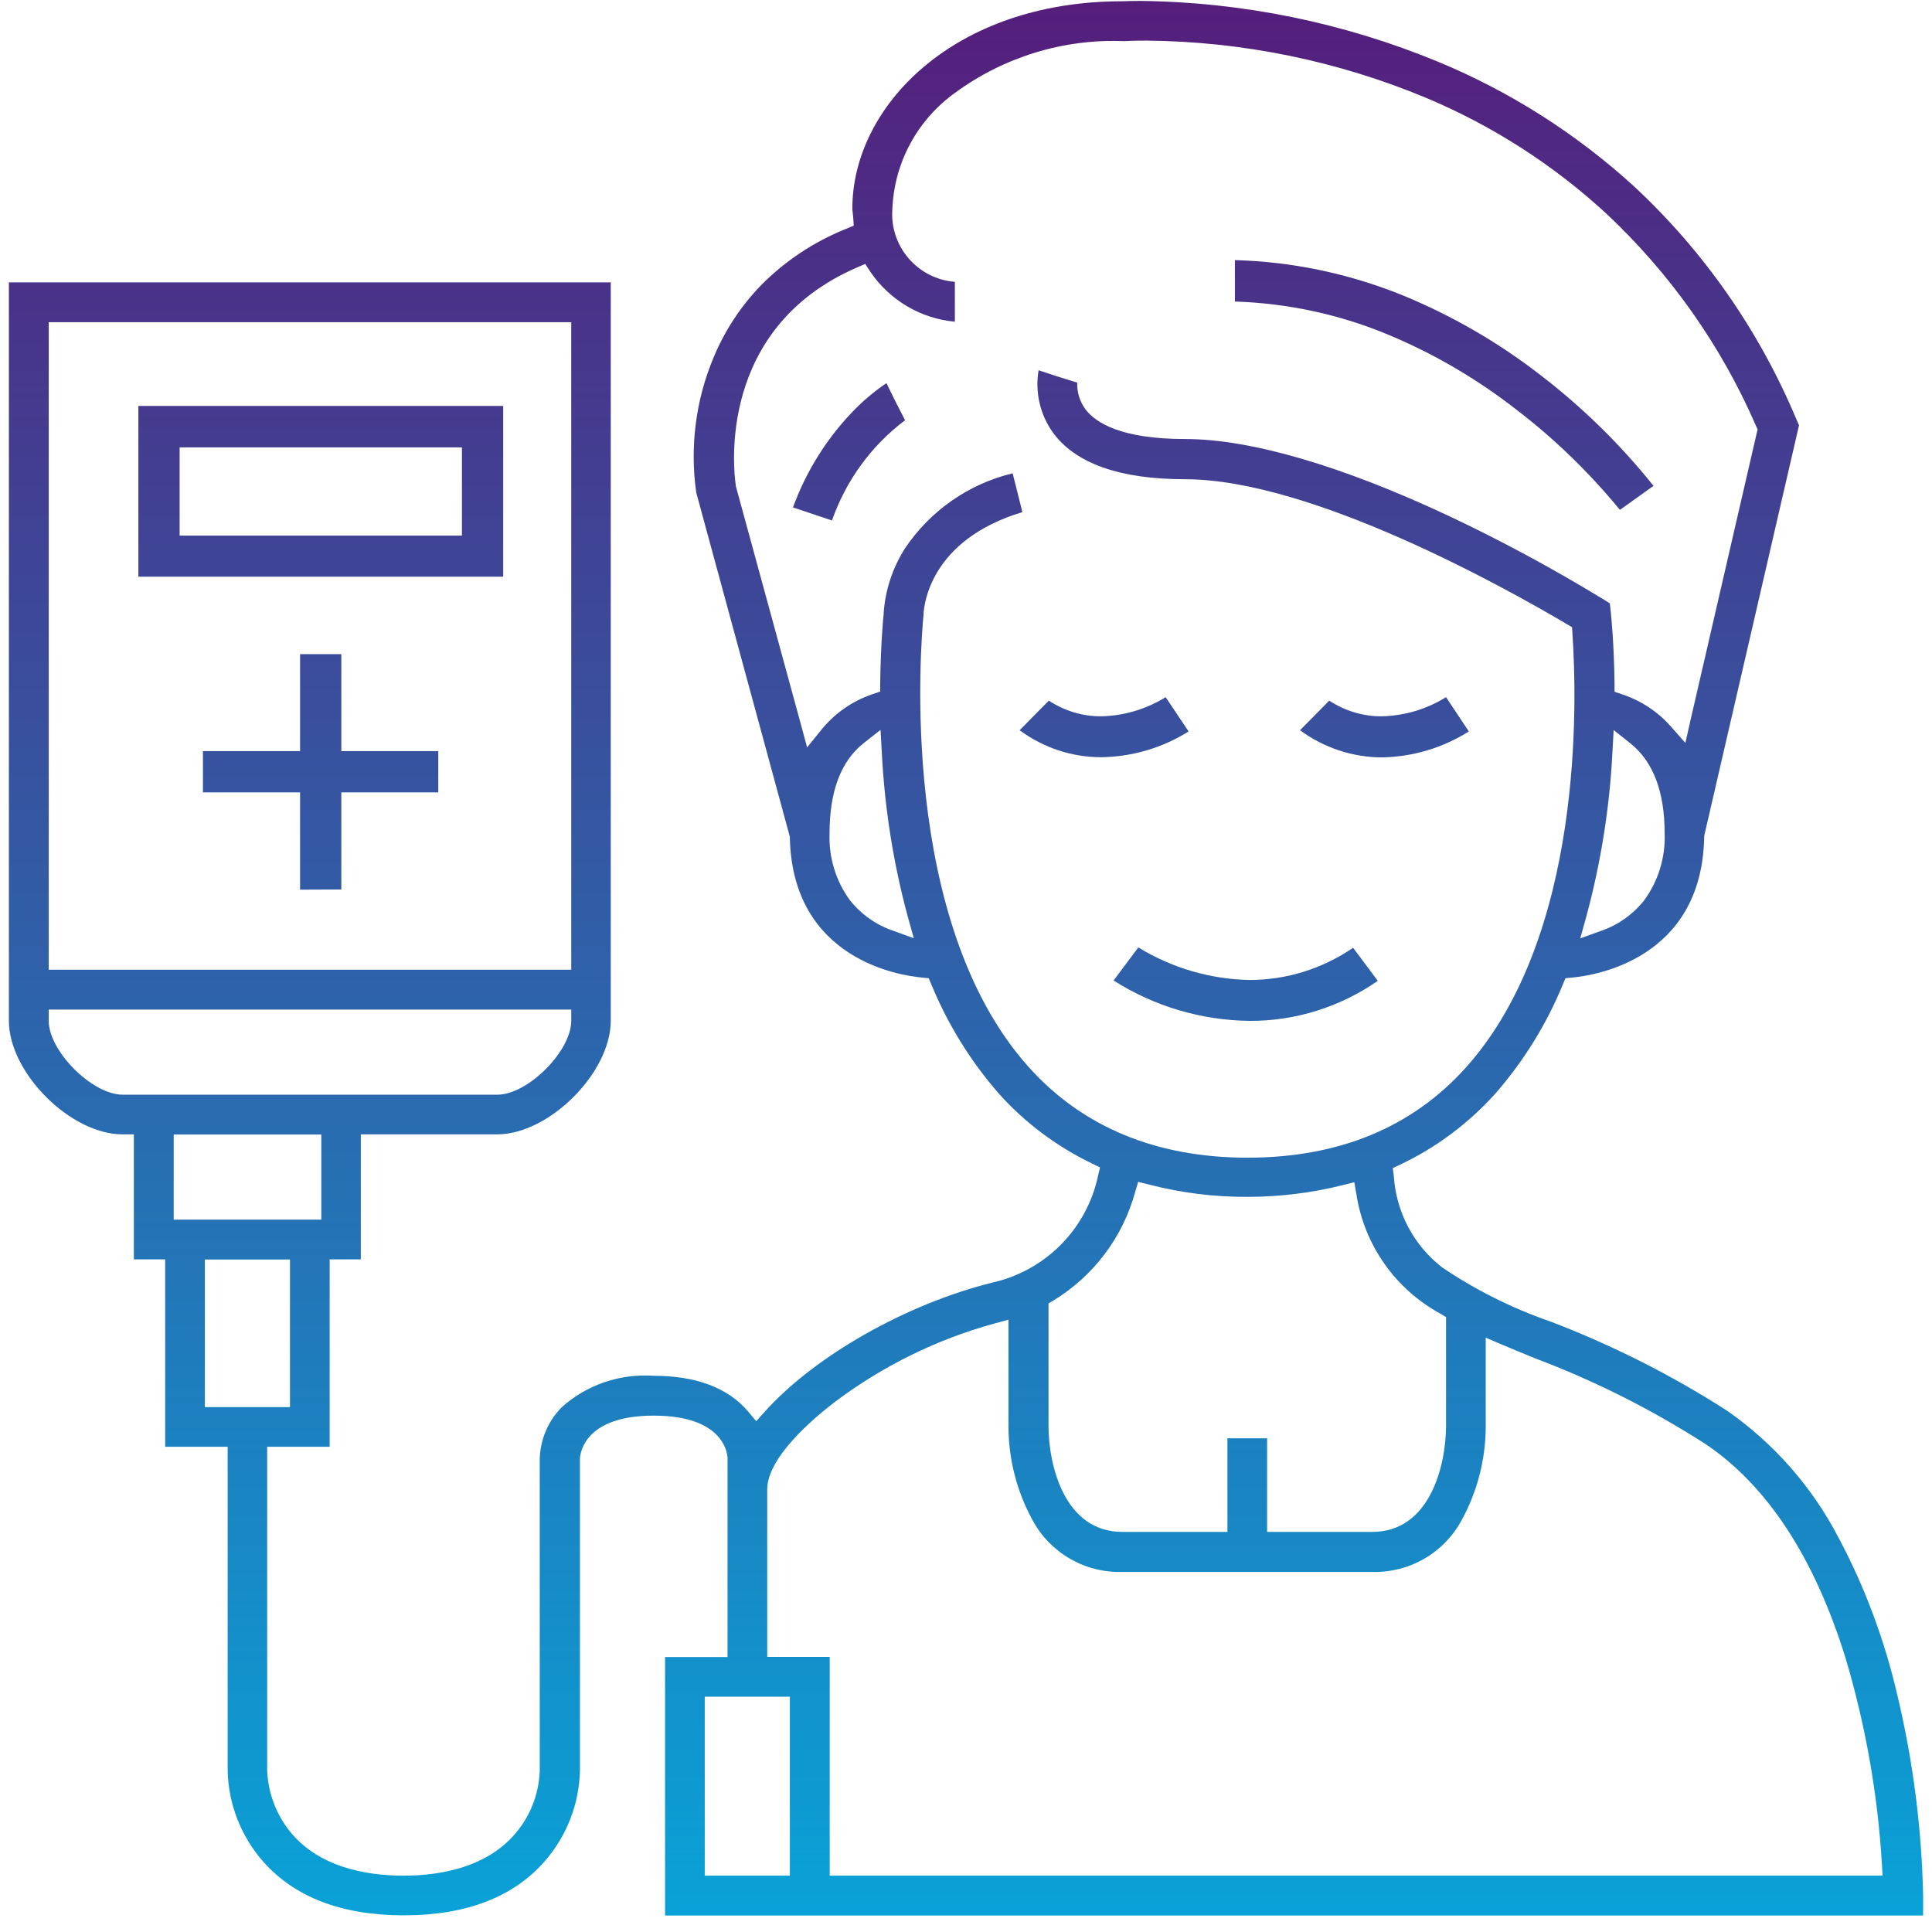
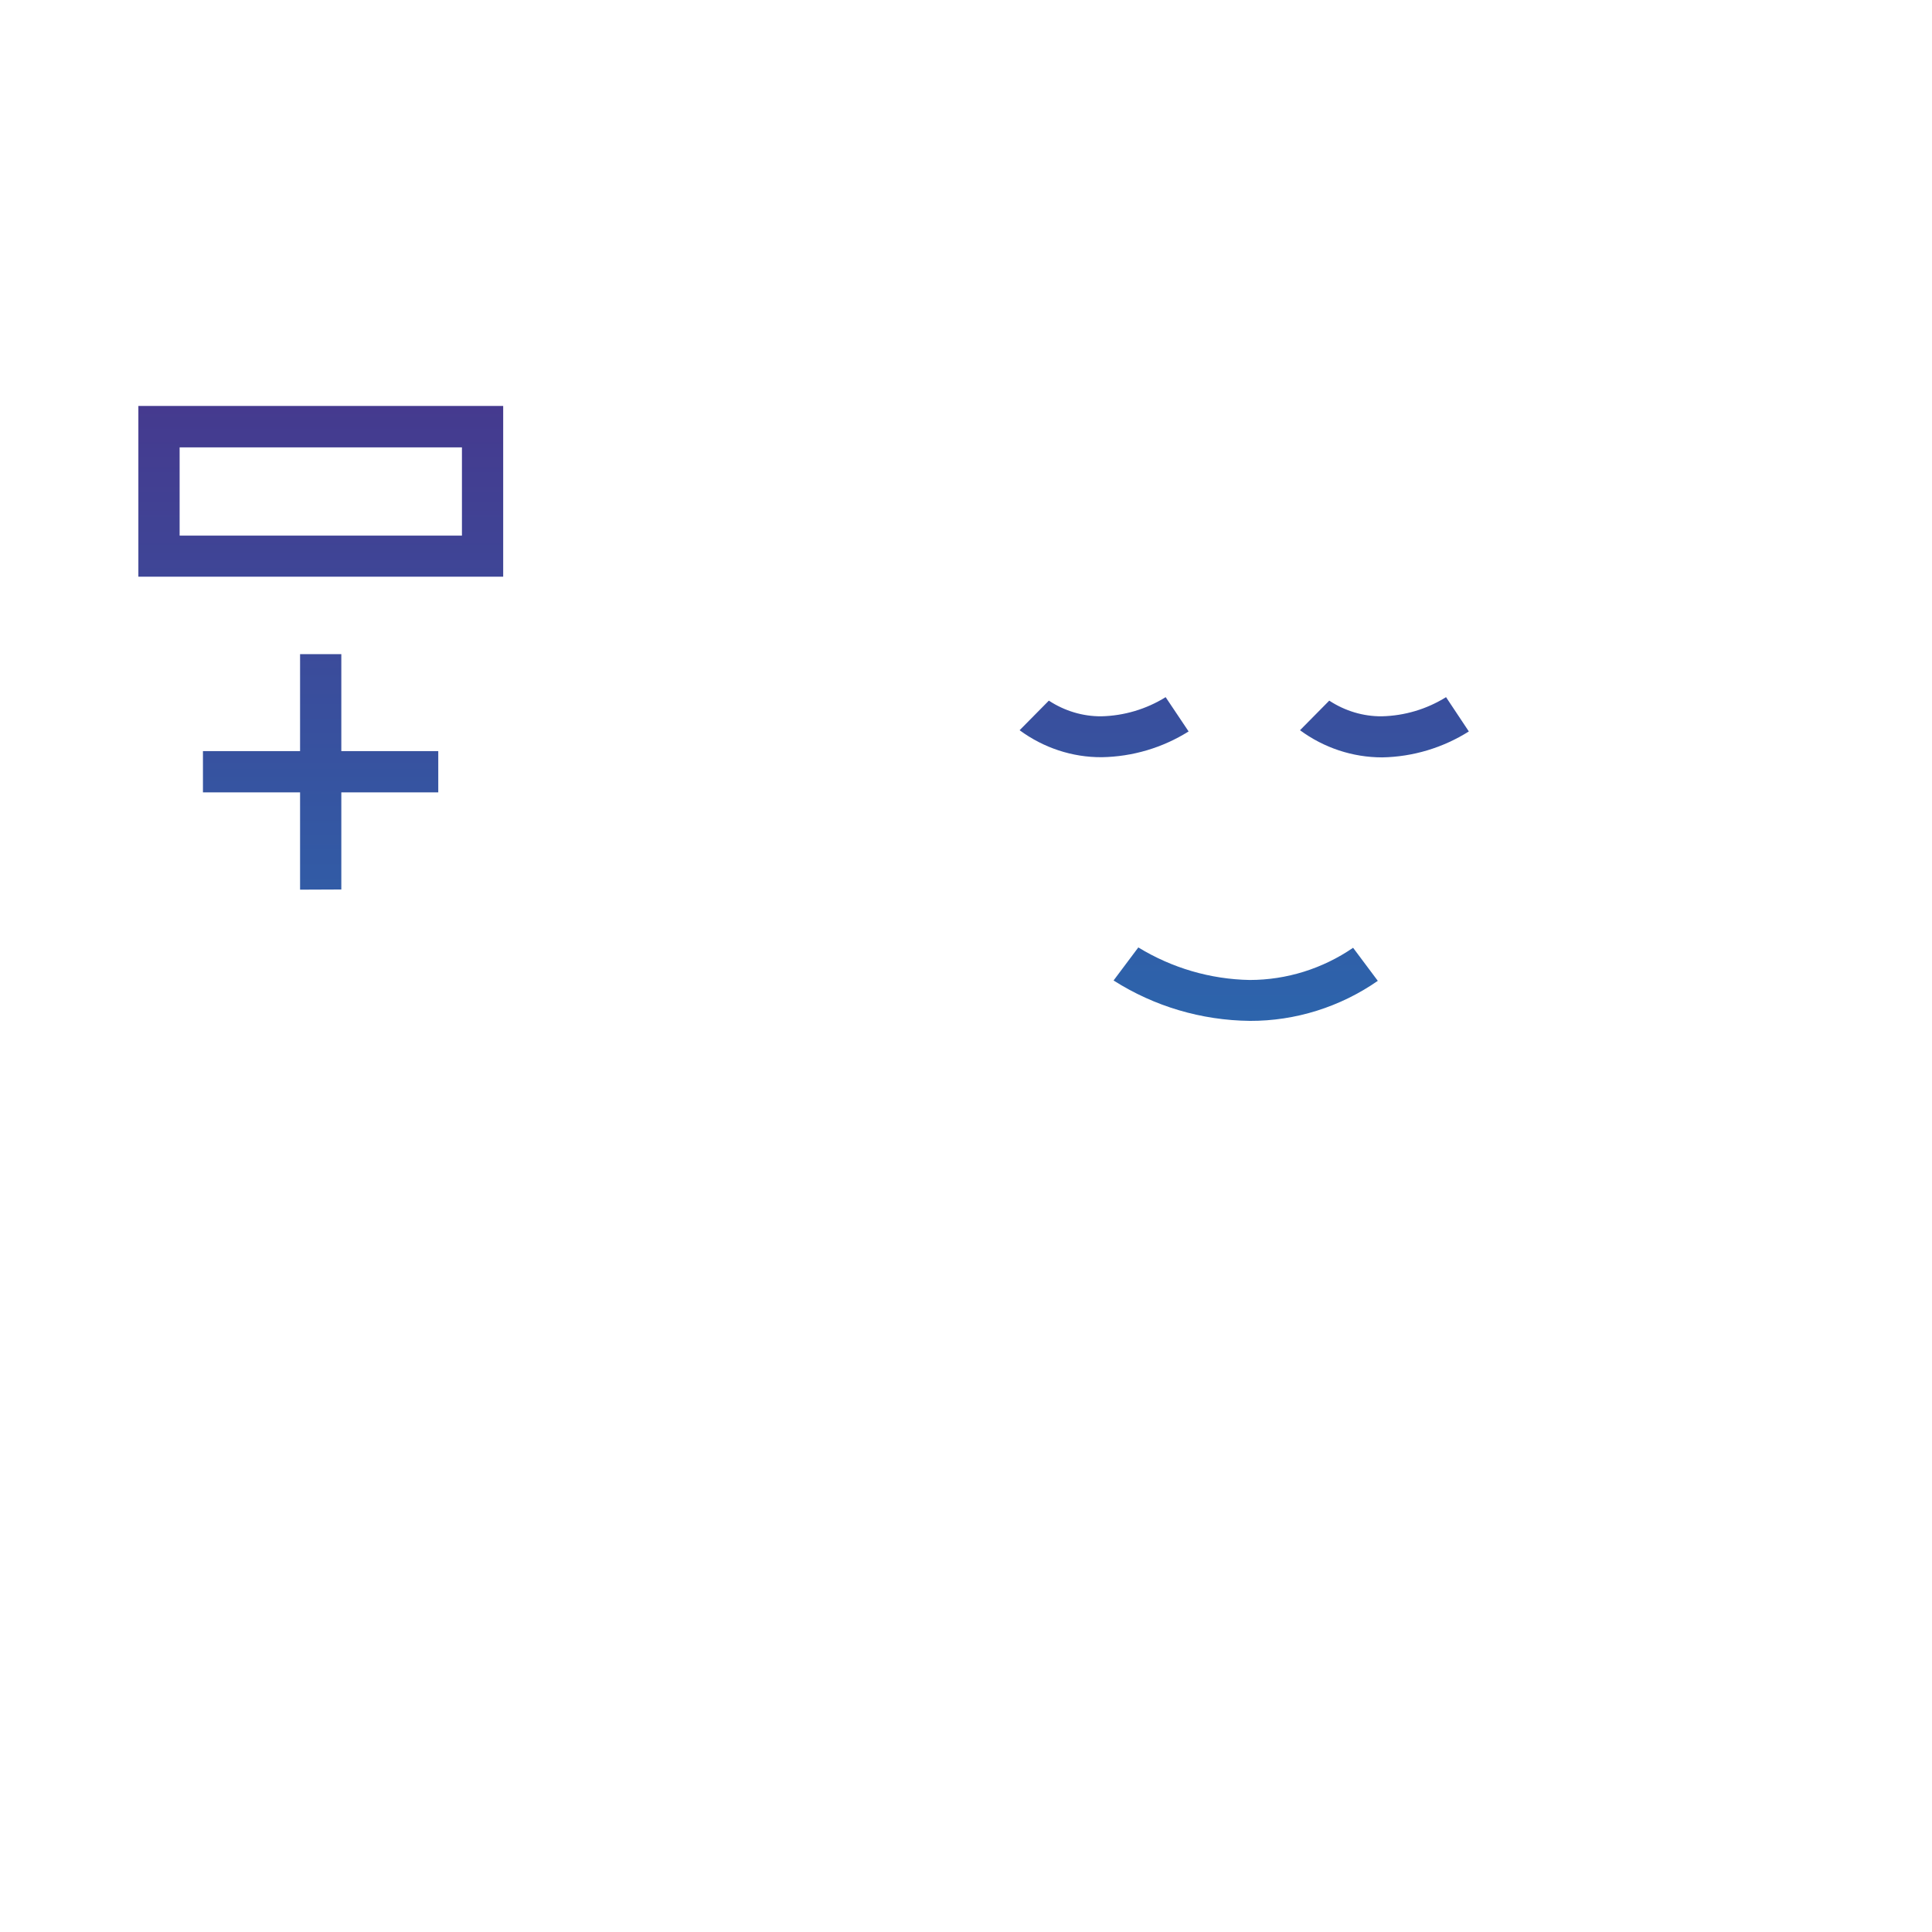
<svg xmlns="http://www.w3.org/2000/svg" width="111" height="111" viewBox="0 0 111 111" fill="none">
  <path fill-rule="evenodd" clip-rule="evenodd" d="M28.91 33.133H7.95V23.323H28.91V33.133ZM10.32 25.703V30.773H26.54V25.703H10.32Z" fill="url(#paint0_linear)" />
  <path d="M17.24 37.584H19.61V43.154H25.18V45.524H19.61V51.104L17.24 51.114V45.524H11.66V43.154H17.24V37.584Z" fill="url(#paint1_linear)" />
-   <path d="M93.07 29.294C91.31 27.154 89.32 25.214 87.12 23.534C84.89 21.794 82.44 20.354 79.84 19.264C77.02 18.074 74.01 17.424 70.95 17.324V14.944C74.25 15.034 77.52 15.724 80.58 16.964C83.38 18.114 86.02 19.634 88.42 21.484C90.87 23.354 93.08 25.514 95 27.914L93.07 29.294Z" fill="url(#paint2_linear)" />
  <path d="M79.16 56.353L77.74 54.453C75.99 55.653 73.92 56.303 71.8 56.303C69.54 56.263 67.33 55.613 65.4 54.433L63.97 56.343L63.98 56.333C66.32 57.823 69.03 58.623 71.81 58.653C74.43 58.663 77 57.853 79.16 56.353Z" fill="url(#paint3_linear)" />
-   <path d="M49.14 23.493C49.69 22.943 50.29 22.443 50.93 22.013L51.43 23.033L52 24.143C50.06 25.603 48.6 27.613 47.8 29.903L45.56 29.153C46.33 27.033 47.55 25.103 49.14 23.493Z" fill="url(#paint4_linear)" />
  <path d="M84.39 42.024L83.08 40.054C81.97 40.744 80.7 41.124 79.39 41.154C78.32 41.164 77.27 40.844 76.37 40.254L74.69 41.954C76.06 42.964 77.71 43.514 79.41 43.514C81.17 43.484 82.9 42.964 84.39 42.024Z" fill="url(#paint5_linear)" />
  <path d="M63.28 41.154C64.58 41.124 65.86 40.744 66.97 40.054L68.29 42.024C66.79 42.964 65.07 43.474 63.3 43.504C61.6 43.514 59.95 42.964 58.58 41.954L60.26 40.254C61.16 40.844 62.21 41.164 63.28 41.154Z" fill="url(#paint6_linear)" />
-   <path fill-rule="evenodd" clip-rule="evenodd" d="M109.01 97.393C108.28 94.243 107.15 91.193 105.63 88.343C104.11 85.423 101.91 82.913 99.2 81.033C95.99 78.973 92.58 77.263 89.02 75.903H89.01C86.83 75.143 84.76 74.103 82.85 72.813C81.22 71.543 80.21 69.633 80.08 67.573L80.02 67.113L80.44 66.913C82.52 65.933 84.38 64.533 85.92 62.823C87.54 60.963 88.85 58.853 89.79 56.563L89.94 56.203L90.33 56.163C91.57 56.053 97.76 55.133 97.91 48.133V48.063L97.92 47.993L103.36 24.433L103.21 24.093C101.09 19.033 97.93 14.483 93.92 10.743C90.6 7.703 86.77 5.263 82.61 3.543C77.19 1.303 71.37 0.113 65.49 0.053C65 0.053 64.683 0.067 64.567 0.071C64.541 0.073 64.525 0.073 64.52 0.073H64.47C54.77 0.073 48.97 6.133 48.97 11.983C48.97 12.055 48.978 12.119 48.987 12.189L48.99 12.213C49 12.293 49.01 12.383 49.02 12.493L49.05 12.963L48.62 13.143C46.78 13.883 45.11 14.983 43.72 16.393C42.56 17.593 41.64 18.993 41 20.533C39.97 22.983 39.63 25.663 40 28.293L45.36 48.003L45.38 48.083V48.163C45.55 55.143 51.73 56.053 52.97 56.163L53.36 56.203L53.51 56.563C54.45 58.843 55.75 60.953 57.37 62.813C58.87 64.493 60.7 65.863 62.73 66.843L63.2 67.073L63.08 67.583C62.42 70.633 60.05 73.013 57 73.693C52.06 74.923 46.82 77.903 43.95 81.093L43.45 81.653L42.97 81.083C41.82 79.733 39.99 79.043 37.53 79.043C35.61 78.913 33.71 79.563 32.28 80.843C31.5 81.633 31.05 82.673 31.01 83.783V101.733C30.97 102.863 30.61 103.953 29.97 104.873C28.32 107.263 25.37 107.763 23.18 107.763C21.05 107.763 18.15 107.283 16.49 105.003C15.8 104.053 15.4 102.913 15.35 101.743V83.123H18.94V72.353H20.73V65.173H28.56C31.55 65.173 35.09 61.633 35.09 58.643V16.223H0.51V58.643C0.51 61.633 4.05 65.173 7.04 65.173H7.69V72.353H9.49V83.123H13.08V101.723C13.12 103.643 13.84 105.493 15.11 106.943C16.92 109.003 19.64 110.043 23.2 110.043C26.76 110.043 29.49 109.003 31.29 106.943C32.56 105.493 33.28 103.643 33.32 101.723V83.783C33.35 83.373 33.69 81.333 37.56 81.333C41.42 81.333 41.77 83.333 41.8 83.733V95.203H38.21V110.053H110.49V108.913C110.41 105.033 109.91 101.173 109.01 97.393ZM2.8 18.513H32.82V55.713H2.8V18.513ZM7.04 62.893C5.3 62.893 2.8 60.393 2.8 58.653V58.003H32.82V58.653C32.82 60.393 30.32 62.893 28.58 62.893H7.04ZM9.98 65.183H18.46V70.073H9.98V65.183ZM11.77 80.843V72.363H16.66V80.843H11.77ZM94.45 51.743C93.81 52.543 92.95 53.153 91.98 53.483L90.79 53.913L91.13 52.693C91.97 49.593 92.48 46.413 92.64 43.203L92.71 41.943L93.7 42.733C94.98 43.763 95.64 45.493 95.64 47.883C95.69 49.273 95.27 50.633 94.45 51.743ZM51.31 53.473C50.34 53.143 49.48 52.533 48.84 51.733C48.02 50.623 47.61 49.263 47.66 47.883C47.66 45.473 48.31 43.743 49.6 42.713L50.59 41.933L50.66 43.183C50.82 46.393 51.32 49.583 52.16 52.683L52.5 53.903L51.31 53.473ZM59.1 61.303C51.6 52.943 52.89 37.093 53.06 35.313V35.303C53.08 34.763 53.43 31.023 58.74 29.423L58.18 27.193C55.65 27.803 53.44 29.343 51.99 31.513C51.28 32.633 50.86 33.903 50.77 35.223V35.263C50.74 35.543 50.6 37.033 50.57 39.273V39.733L50.13 39.883C48.97 40.273 47.94 40.993 47.17 41.953L46.37 42.943L46.04 41.713L42.28 27.943L42.27 27.903V27.863C42.14 26.953 41.22 18.873 49.2 15.383L49.71 15.163L50.01 15.623C51.12 17.253 52.9 18.303 54.86 18.483V16.193C52.71 16.023 51.1 14.143 51.27 11.993C51.38 9.333 52.71 6.883 54.87 5.333C57.68 3.273 61.1 2.223 64.58 2.363C64.73 2.353 65.18 2.333 65.88 2.333C71.4 2.383 76.85 3.503 81.94 5.623C85.75 7.223 89.25 9.473 92.29 12.273C95.96 15.713 98.89 19.863 100.89 24.473L100.98 24.673L100.93 24.883L97.11 41.443L96.83 42.683L95.99 41.733C95.24 40.883 94.28 40.253 93.2 39.893L92.76 39.743V39.283C92.732 36.989 92.572 35.432 92.552 35.234L92.55 35.213L92.49 34.663L92.02 34.373C89.18 32.643 86.25 31.063 83.24 29.643C77.08 26.753 71.84 25.223 68.08 25.223C64.42 25.223 62.95 24.293 62.36 23.513C62.04 23.073 61.87 22.533 61.89 21.983L60.7 21.613L59.67 21.273C59.46 22.523 59.75 23.803 60.48 24.833C61.77 26.623 64.33 27.533 68.08 27.533C75.42 27.533 86.73 33.913 90.03 35.863L90.32 36.033L90.34 36.373C90.61 40.313 90.98 53.783 84.23 61.323C81.14 64.773 76.92 66.513 71.67 66.513C66.42 66.513 62.18 64.743 59.1 61.303ZM60.23 74.893L60.55 74.703C62.83 73.303 64.5 71.093 65.21 68.513L65.39 67.903L66 68.053C67.85 68.533 69.75 68.773 71.66 68.763C73.5 68.763 75.34 68.543 77.13 68.093L77.81 67.923L77.93 68.613C78.38 71.533 80.17 74.073 82.77 75.483L83.08 75.673V81.973C83.06 84.223 82.15 88.013 78.84 88.013H72.8V82.633H70.52V88.013H64.48C61.17 88.013 60.26 84.223 60.24 81.983V74.893H60.23ZM45.38 107.763H40.49V97.483H45.38V107.763ZM47.67 107.763V95.193H44.08V85.573C44.08 83.683 46.86 81.383 48.05 80.483C50.77 78.453 53.85 76.943 57.12 76.043L57.94 75.823V81.993C57.95 83.853 58.42 85.683 59.31 87.313C60.32 89.213 62.32 90.373 64.47 90.313H78.83C80.98 90.373 82.98 89.213 83.99 87.313C84.88 85.683 85.35 83.853 85.36 81.993V76.853L86.27 77.243C86.867 77.496 87.464 77.741 87.987 77.956L88.15 78.023C91.58 79.313 94.86 80.963 97.94 82.933C101.52 85.323 104.24 89.473 106.04 95.283C107.18 99.123 107.88 103.073 108.12 107.073L108.16 107.763H47.67Z" fill="url(#paint7_linear)" />
  <defs>
    <linearGradient id="paint0_linear" x1="50.162" y1="110.053" x2="50.162" y2="0.053" gradientUnits="userSpaceOnUse">
      <stop stop-color="#09A2D7" />
      <stop offset="1" stop-color="#551E7B" />
    </linearGradient>
    <linearGradient id="paint1_linear" x1="50.162" y1="110.053" x2="50.162" y2="0.053" gradientUnits="userSpaceOnUse">
      <stop stop-color="#09A2D7" />
      <stop offset="1" stop-color="#551E7B" />
    </linearGradient>
    <linearGradient id="paint2_linear" x1="50.162" y1="110.053" x2="50.162" y2="0.053" gradientUnits="userSpaceOnUse">
      <stop stop-color="#09A2D7" />
      <stop offset="1" stop-color="#551E7B" />
    </linearGradient>
    <linearGradient id="paint3_linear" x1="50.162" y1="110.053" x2="50.162" y2="0.053" gradientUnits="userSpaceOnUse">
      <stop stop-color="#09A2D7" />
      <stop offset="1" stop-color="#551E7B" />
    </linearGradient>
    <linearGradient id="paint4_linear" x1="50.162" y1="110.053" x2="50.162" y2="0.053" gradientUnits="userSpaceOnUse">
      <stop stop-color="#09A2D7" />
      <stop offset="1" stop-color="#551E7B" />
    </linearGradient>
    <linearGradient id="paint5_linear" x1="50.162" y1="110.053" x2="50.162" y2="0.053" gradientUnits="userSpaceOnUse">
      <stop stop-color="#09A2D7" />
      <stop offset="1" stop-color="#551E7B" />
    </linearGradient>
    <linearGradient id="paint6_linear" x1="50.162" y1="110.053" x2="50.162" y2="0.053" gradientUnits="userSpaceOnUse">
      <stop stop-color="#09A2D7" />
      <stop offset="1" stop-color="#551E7B" />
    </linearGradient>
    <linearGradient id="paint7_linear" x1="50.162" y1="110.053" x2="50.162" y2="0.053" gradientUnits="userSpaceOnUse">
      <stop stop-color="#09A2D7" />
      <stop offset="1" stop-color="#551E7B" />
    </linearGradient>
  </defs>
</svg>